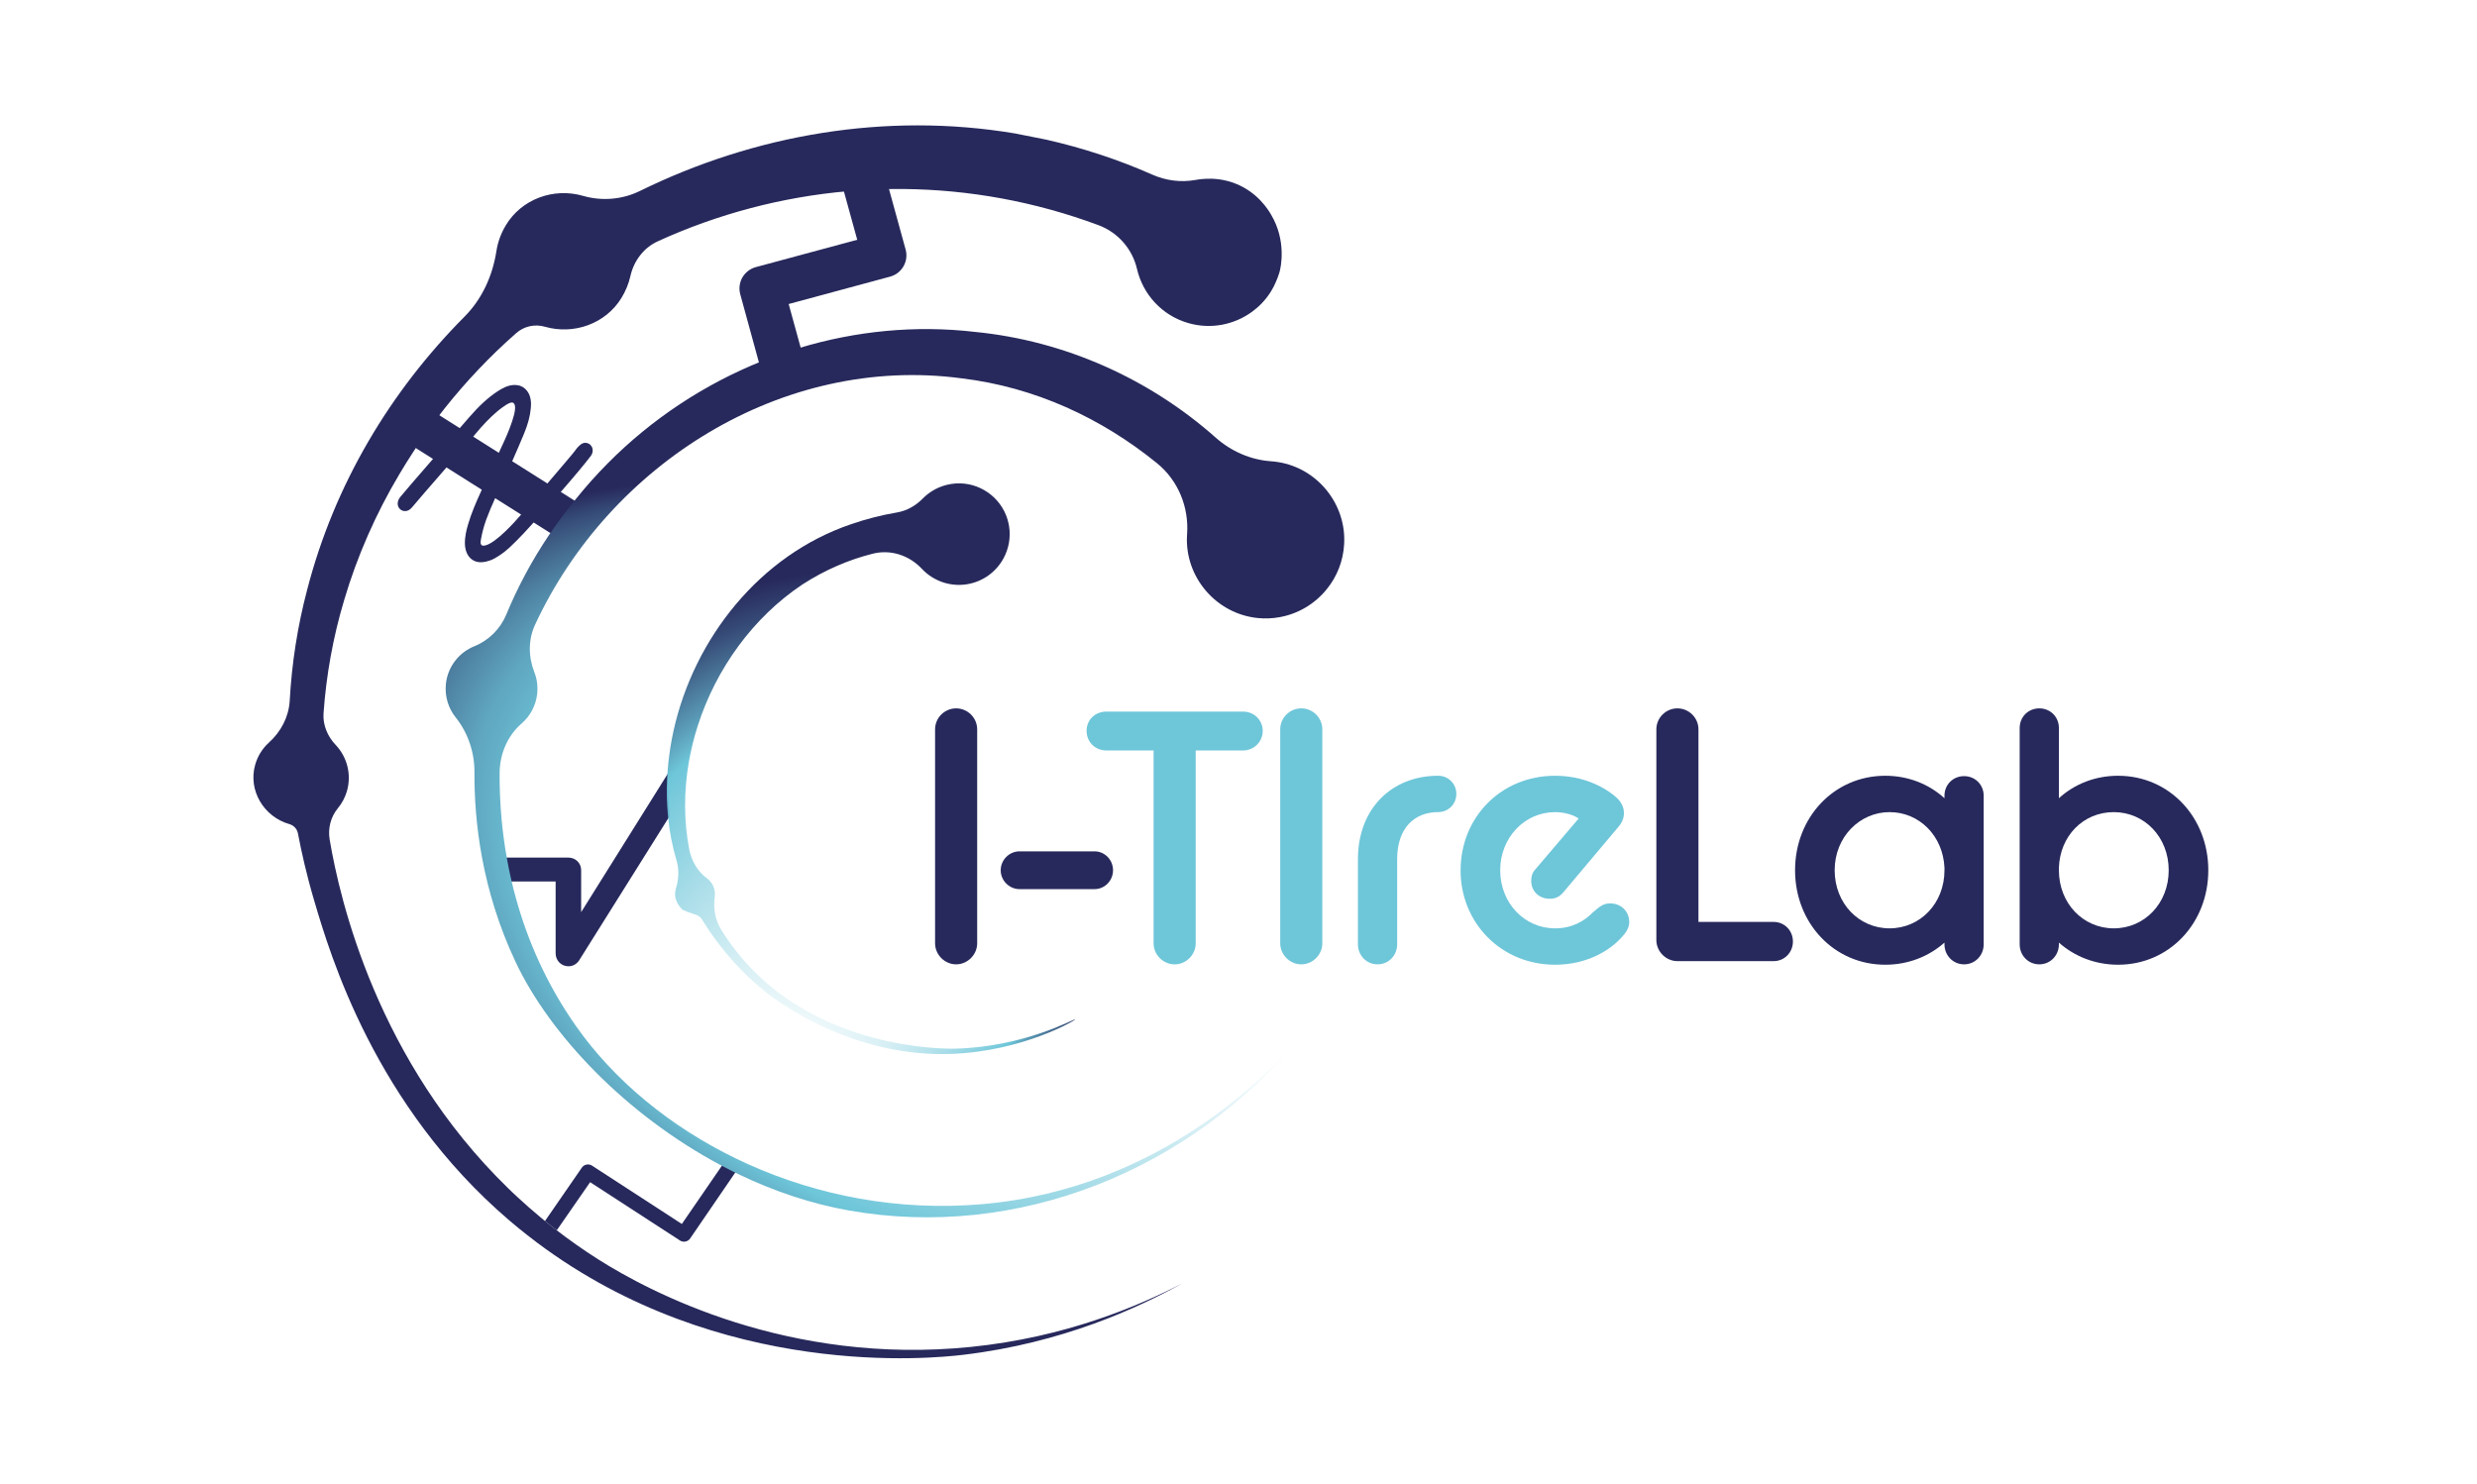
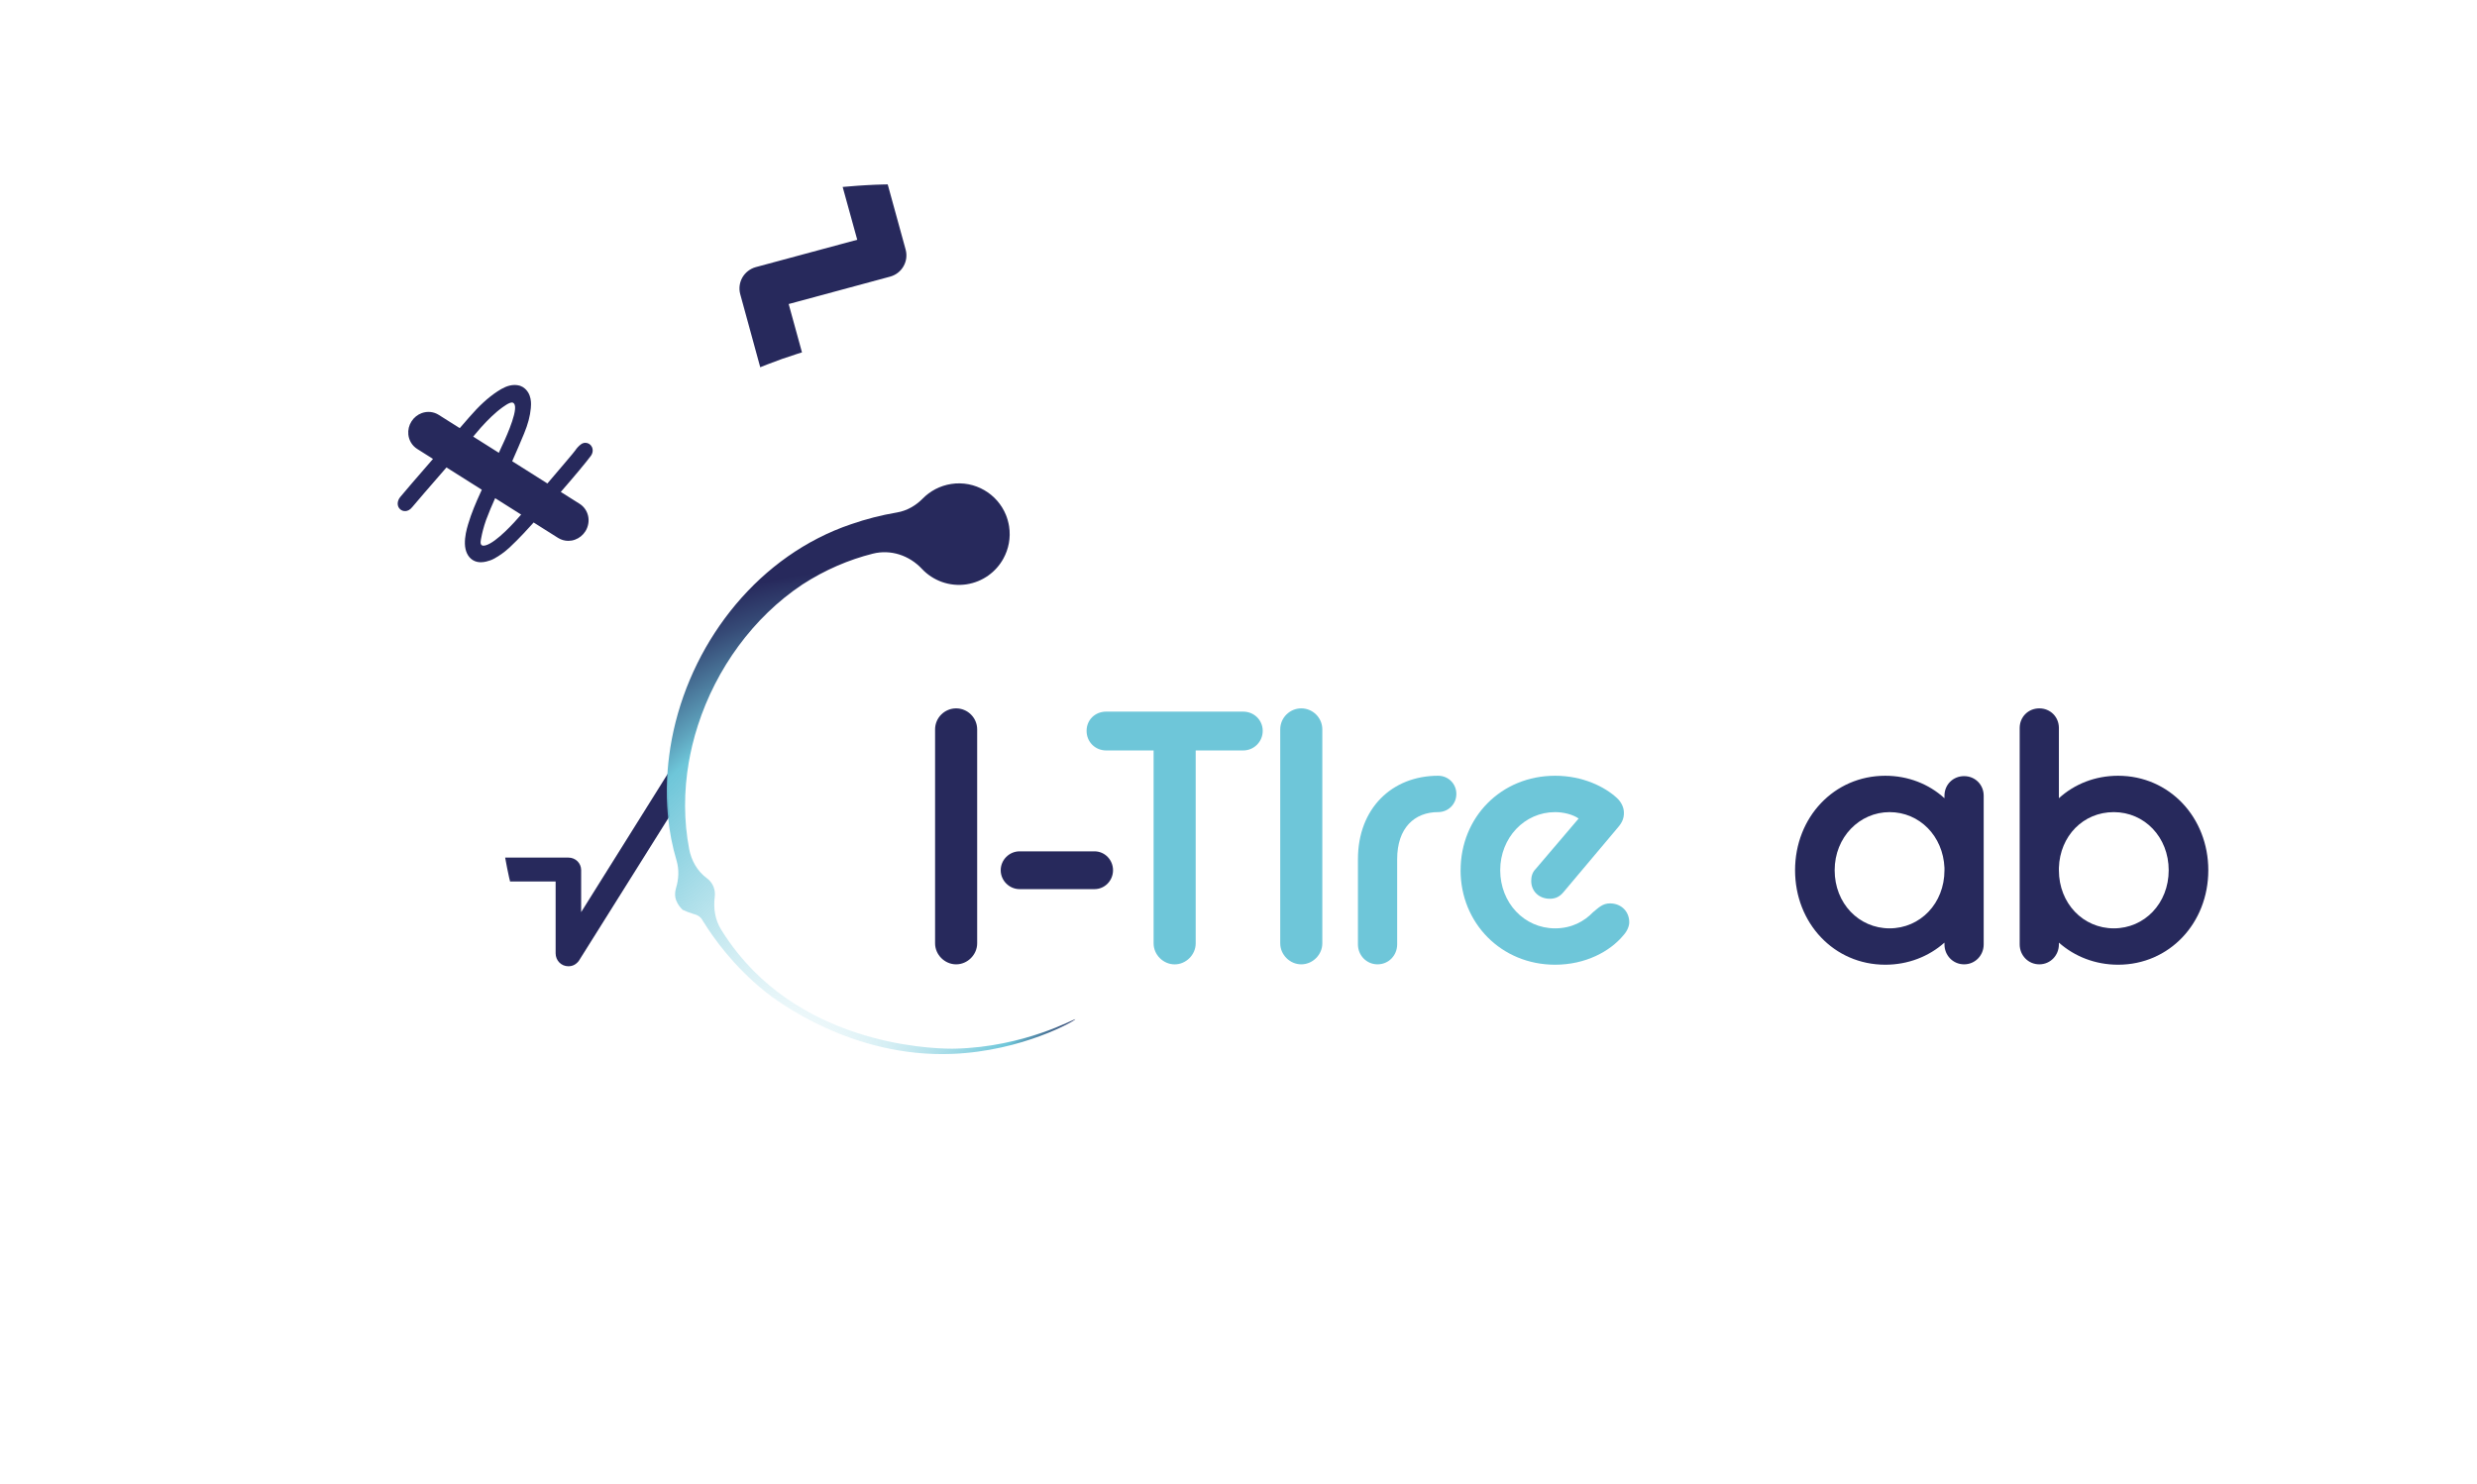
<svg xmlns="http://www.w3.org/2000/svg" id="Calque_1" data-name="Calque 1" viewBox="0 0 785.05 470.28">
  <defs>
    <style>
      .cls-1 {
        fill: url(#Dégradé_sans_nom_78);
      }

      .cls-2 {
        fill: #27295c;
      }

      .cls-3 {
        fill: #6ec6d9;
      }

      .cls-4 {
        fill: url(#Dégradé_sans_nom_85);
      }

      .cls-5 {
        fill: url(#Dégradé_sans_nom_90);
      }
    </style>
    <radialGradient id="Dégradé_sans_nom_78" data-name="Dégradé sans nom 78" cx="266.46" cy="274.25" fx="243.49" fy="356.24" r="93.04" gradientUnits="userSpaceOnUse">
      <stop offset=".03" stop-color="#6ec6d9" stop-opacity="0" />
      <stop offset=".1" stop-color="#6ec6d9" stop-opacity=".04" />
      <stop offset=".21" stop-color="#6ec6d9" stop-opacity=".14" />
      <stop offset=".34" stop-color="#6ec6d9" stop-opacity=".31" />
      <stop offset=".49" stop-color="#6ec6d9" stop-opacity=".55" />
      <stop offset=".66" stop-color="#6ec6d9" stop-opacity=".85" />
      <stop offset=".74" stop-color="#6ec6d9" />
      <stop offset=".79" stop-color="#5ea3bd" />
      <stop offset=".93" stop-color="#364b77" />
      <stop offset="1" stop-color="#27295c" />
    </radialGradient>
    <radialGradient id="Dégradé_sans_nom_90" data-name="Dégradé sans nom 90" cx="228.9" cy="267.97" fx="116.68" fy="450.89" r="214.59" gradientUnits="userSpaceOnUse">
      <stop offset=".03" stop-color="#6ec6d9" stop-opacity="0" />
      <stop offset=".16" stop-color="#6ec6d9" stop-opacity=".19" />
      <stop offset=".56" stop-color="#6ec6d9" stop-opacity=".77" />
      <stop offset=".73" stop-color="#6ec6d9" />
      <stop offset=".79" stop-color="#5b9db8" />
      <stop offset=".89" stop-color="#3f5e86" />
      <stop offset=".96" stop-color="#2d3767" />
      <stop offset="1" stop-color="#27295c" />
    </radialGradient>
    <radialGradient id="Dégradé_sans_nom_85" data-name="Dégradé sans nom 85" cx="265" cy="283.24" fx="291.92" fy="386.66" r="117.64" gradientTransform="translate(-220.7 328.76) rotate(-62.45) scale(1 1.45)" gradientUnits="userSpaceOnUse">
      <stop offset="0" stop-color="#6ec6d9" stop-opacity="0" />
      <stop offset=".08" stop-color="#6ec6d9" stop-opacity=".03" />
      <stop offset=".19" stop-color="#6ec6d9" stop-opacity=".13" />
      <stop offset=".33" stop-color="#6ec6d9" stop-opacity=".28" />
      <stop offset=".48" stop-color="#6ec6d9" stop-opacity=".49" />
      <stop offset=".65" stop-color="#6ec6d9" stop-opacity=".76" />
      <stop offset=".79" stop-color="#6ec6d9" />
      <stop offset=".81" stop-color="#6abdd2" />
      <stop offset=".86" stop-color="#5fa5bf" />
      <stop offset=".91" stop-color="#4d7fa0" />
      <stop offset=".97" stop-color="#354a76" />
      <stop offset="1" stop-color="#27295c" />
    </radialGradient>
  </defs>
  <path class="cls-2" d="M187.57,141.63c-.39-.78-1.18-1.27-2.05-1.27h-.01c-.32.01-.56.07-.71.12-.75.23-1.67,1.26-1.67,1.26-.36.41-.54.61-.83,1.06-.32.51-4.55,5.45-8.81,10.45l-11.16-7.05c1.34-3.01,2.61-5.97,3.78-8.8,1.2-2.9,1.9-5.53,2.12-8.01.11-1.17.44-4.73-2.45-6.65l-.06-.04c-.26-.15-.53-.28-.87-.41-.14-.04-.93-.27-1.8-.26-2.06.02-3.88,1.04-5.4,2.04-2.99,1.97-5.84,4.59-8.98,8.23-.42.49-1.5,1.73-2.96,3.41l-6.65-4.2c-1.6-1.02-3.56-1.22-5.37-.58-1.35.49-2.52,1.43-3.29,2.66-.78,1.23-1.13,2.69-.99,4.12.19,1.91,1.22,3.59,2.82,4.6l5,3.16c-4.8,5.52-9.4,10.84-10.39,12.08-1.07,1.32-1.07,2.96,0,3.89.48.42,1.1.62,1.74.56.53-.05,1.33-.31,2.08-1.27.71-.91,6.06-7.06,10.84-12.56l11.2,7.07c-.16.36-.33.71-.49,1.07-1.31,2.86-2.79,6.27-3.85,9.86-.51,1.7-1.08,3.94-1.02,6.21.07,2.34.94,4.16,2.46,5.13.84.53,1.74.71,2.58.71,1.22,0,2.33-.37,2.95-.58.67-.22,1.52-.66,2.53-1.3,1.75-1.11,3.02-2.22,3.62-2.78,3.2-2.99,6.13-6.26,7.09-7.33.2-.22.38-.42.55-.62l7.74,4.89c.99.62,2.11.94,3.25.94.71,0,1.42-.12,2.11-.37,1.35-.48,2.53-1.43,3.3-2.65.92-1.46,1.24-3.24.87-4.89-.37-1.6-1.32-2.97-2.7-3.84l-5.96-3.76c4.4-5.04,8.06-9.45,9.51-11.4.66-.88.79-1.99.33-2.9ZM149.97,138.4c.25-.3.43-.51.54-.64,2.44-2.97,4.75-5.37,7.07-7.34.34-.28,2.72-2.25,4.05-2.71.6-.21.9-.09,1.01-.03,0,0,.35.19.51.72.86,2.74-3.82,12.45-3.82,12.45-.31.65.03-.07-1.23,2.68l-8.13-5.13ZM153.94,172.86c-.23.06-.91.26-1.31-.08-.54-.46-.23-1.6-.1-2.32.26-1.41.72-3.36,1.55-5.7.85-2.29,1.83-4.59,2.85-6.85l8.24,5.2c-2.1,2.44-7.79,8.77-11.23,9.75Z" />
  <path class="cls-2" d="M286.34,84.43c-.93,1.62-2.44,2.77-4.24,3.26l-32.14,8.68,4.22,15.33-1.39.43c-3.11.97-6.32,2.1-9.55,3.37l-2.29.91-6.34-23.15c-.49-1.8-.24-3.68.68-5.31.92-1.6,2.48-2.8,4.26-3.28l32.14-8.67-4.62-16.74,1.79-.15c2.08-.18,3.92-.32,5.61-.41,2.03-.12,3.9-.19,5.71-.23l1.17-.02,5.68,20.66c.49,1.81.25,3.7-.69,5.32Z" />
  <path class="cls-2" d="M212.21,258.63l-.09.23-28.71,45.78c-.91,1.12-1.96,1.65-3.27,1.65-2.26,0-4.04-1.81-4.04-4.11v-22.76h-14.44l-.17-.73c-.05-.17-.09-.35-.13-.52l-.06-.27c-.39-1.77-.76-3.61-1.09-5.47l-.11-.59h20.04c2.27,0,4.05,1.75,4.05,3.98v13.31l27.86-44.52-.1,1.93c-.1,2.05-.14,4.18-.1,6.32.05,1.95.16,3.74.32,5.48l.04.29Z" />
-   <path class="cls-2" d="M233.24,371.37l-14.47,21.15c-.38.58-.98.96-1.69,1.06-.1.01-.2.01-.29.01-.47,0-.91-.13-1.29-.38l-28.47-18.48-10.57,15.26-.31-.24c-.51-.39-.96-.73-1.4-1.09-.59-.46-1.18-.93-1.76-1.4l-.27-.21,11.65-16.87c.33-.52.87-.89,1.49-1.02.62-.13,1.25-.02,1.77.32l28.47,18.5,12.91-18.78.3.16c.57.32,1.14.61,1.71.9.29.15.56.29.84.42l1.38.69Z" />
  <g>
    <path class="cls-2" d="M296.36,231.21c0-3.73,3.05-6.67,6.67-6.67s6.67,2.94,6.67,6.67v67.8c0,3.62-3.05,6.67-6.67,6.67s-6.67-3.05-6.67-6.67v-67.8Z" />
    <path class="cls-2" d="M346.88,269.86c3.28,0,5.88,2.71,5.88,5.99s-2.6,5.99-5.88,5.99h-23.73c-3.28,0-5.99-2.71-5.99-5.99s2.71-5.99,5.99-5.99h23.73Z" />
    <path class="cls-3" d="M365.63,237.88h-15.03c-3.5,0-6.22-2.71-6.22-6.21s2.71-6.1,6.22-6.1h43.39c3.5,0,6.21,2.71,6.21,6.1s-2.71,6.21-6.21,6.21h-15.03v61.14c0,3.62-3.05,6.67-6.67,6.67s-6.67-3.05-6.67-6.67v-61.14Z" />
    <path class="cls-3" d="M405.75,231.21c0-3.73,3.05-6.67,6.67-6.67s6.67,2.94,6.67,6.67v67.8c0,3.62-3.05,6.67-6.67,6.67s-6.67-3.05-6.67-6.67v-67.8Z" />
    <path class="cls-3" d="M430.38,272.34c0-16.05,10.74-26.44,25.43-26.44,3.16,0,5.76,2.49,5.76,5.76s-2.6,5.76-5.76,5.76c-7.46,0-13,4.97-13,14.92v27.01c0,3.5-2.71,6.33-6.21,6.33s-6.22-2.83-6.22-6.33v-27.01Z" />
    <path class="cls-3" d="M462.92,275.85c0-16.73,12.77-29.95,29.95-29.95,8.81,0,15.71,3.5,19.55,7.01,1.36,1.24,2.26,2.94,2.26,4.75,0,1.58-.45,2.94-1.81,4.52l-17.4,20.68c-1.24,1.47-2.6,2.03-4.29,2.03-3.39,0-5.88-2.37-5.88-5.65,0-1.36.34-2.71,1.36-3.73l13.67-16.05c-1.92-1.36-4.97-2.03-7.46-2.03-9.72,0-17.4,8.14-17.4,18.42s7.57,18.42,17.4,18.42c5.31,0,9.27-2.26,11.98-5.08,1.81-1.47,3.05-2.83,5.42-2.83,3.5,0,6.1,2.49,6.1,5.99,0,1.24-.68,2.83-1.81,4.07-4.29,5.2-12.09,9.38-21.7,9.38-17.06,0-29.95-13.22-29.95-29.95Z" />
-     <path class="cls-2" d="M524.96,231.21c0-3.73,3.05-6.67,6.67-6.67s6.67,2.94,6.67,6.67v61.02h23.84c3.39,0,6.1,2.71,6.1,6.21s-2.71,6.22-6.1,6.22h-30.51c-3.62,0-6.67-3.05-6.67-6.67v-66.79Z" />
    <path class="cls-2" d="M616.27,298.79c-4.97,4.41-11.53,7.01-18.76,7.01-16.27,0-28.59-13.22-28.59-29.95s12.32-29.95,28.59-29.95c7.23,0,13.79,2.6,18.76,7.12v-.79c0-3.5,2.71-6.21,6.22-6.21s6.21,2.71,6.21,6.21v47.12c0,3.5-2.71,6.33-6.21,6.33s-6.22-2.83-6.22-6.33v-.56ZM616.27,275.85v-.79c-.45-10.06-7.91-17.63-17.4-17.63s-17.4,7.91-17.4,18.42,7.68,18.42,17.4,18.42,17.4-7.91,17.4-18.42Z" />
    <path class="cls-2" d="M652.54,298.79v.56c0,3.5-2.71,6.33-6.21,6.33s-6.22-2.83-6.22-6.33v-68.59c0-3.5,2.71-6.22,6.22-6.22s6.21,2.71,6.21,6.22v22.26c4.97-4.52,11.53-7.12,18.76-7.12,16.27,0,28.59,13.22,28.59,29.95s-12.32,29.95-28.59,29.95c-7.23,0-13.79-2.6-18.76-7.01ZM687.34,275.85c0-10.51-7.68-18.42-17.4-18.42s-17.06,7.57-17.4,17.63v.79c0,10.51,7.68,18.42,17.4,18.42s17.4-7.91,17.4-18.42Z" />
  </g>
  <path class="cls-1" d="M340.81,323.08c0,.39-16.54,10.05-38.92,10.98-31.76,1.31-55.64-16.7-59.49-19.81-9.9-8.02-16.09-16.63-19.61-22.31-.18-.38-.52-.9-1.07-1.35-.69-.56-1.36-.71-2.01-.91-.83-.24-1.97-.64-3.36-1.28-1.41-1.36-2.15-2.89-2.32-3.99-.15-.95,0-1.9,0-1.9.05-.3.12-.61.2-.91.9-2.9,1.05-5.96.18-8.87-1.36-4.6-2.28-9.32-2.71-14.14-.01-.07-.01-.13-.02-.2-.17-1.83-.27-3.67-.32-5.52-.04-2.12-.01-4.24.1-6.36.01-.32.03-.64.05-.96.03-.52.07-1.04.11-1.56.11-1.44.26-2.88.45-4.32.11-.9.23-1.79.38-2.68.29-1.83.64-3.66,1.04-5.46,6.52-29.27,27.4-55.58,56.21-65.35,4.75-1.65,9.64-2.9,14.6-3.74,3.13-.53,5.92-2.15,8.15-4.41,2.34-2.38,5.45-4.06,9.02-4.62,7.51-1.16,14.62,3.09,17.36,9.85.45,1.14.79,2.35.99,3.6.56,3.65-.16,7.2-1.81,10.2-2.32,4.23-6.51,7.36-11.65,8.16-5.44.83-10.67-1.17-14.18-4.9-4-4.28-9.88-6.24-15.56-4.81-7.61,1.91-15.13,5.12-22.32,9.77-15.57,10.38-27.31,26.63-33.11,44.65-.68,2.09-1.27,4.2-1.78,6.32-.22.95-.44,1.91-.63,2.87-.17.83-.33,1.66-.47,2.5h-.01c-1.57,9.15-1.61,18.52.14,27.61.7,3.61,2.6,6.96,5.56,9.13,1.3.96,2.25,2.41,2.51,4.12.09.61.1,1.21.02,1.79-.47,3.6.08,7.24,1.97,10.32,1.49,2.42,3.3,5.05,5.49,7.76,24.64,30.43,65.33,30.14,68.63,30.06,22.17-.5,38.09-9.66,38.2-9.33Z" />
-   <path class="cls-5" d="M405.47,86.45c-.69,2.28-1.84,4.5-1.84,4.5-.63,1.19-1.14,1.94-1.14,1.94-1.54,2.34-3.47,4.34-5.69,5.95-5.62,4.09-13.01,5.64-20.21,3.56-8.41-2.43-14.39-9.18-16.24-17.16-1.48-6.37-6.07-11.59-12.21-13.87-20.24-7.53-41.14-11.27-61.86-11.46-2.12-.02-4.24,0-6.35.06-1.89.04-3.77.12-5.66.23-1.86.1-3.71.24-5.56.4-20.84,1.82-41.23,7.21-60.24,15.89-4.51,2.07-7.59,6.22-8.68,11.04-.53,2.37-1.48,4.73-2.88,6.99-5.04,8.14-15.05,11.68-24.25,9.04-3.15-.91-6.57-.16-9.03,2.01-4.17,3.66-8.2,7.53-12.05,11.61-1.76,1.84-3.47,3.72-5.15,5.65-7.31,8.38-13.97,17.55-19.85,27.47-7.42,12.44-13.41,26.03-17.5,39.91-3.55,11.85-5.69,23.86-6.54,35.89-.26,3.74,1.28,7.33,3.87,10.05,3.56,3.77,5.08,9.26,3.55,14.61-.6,2.04-1.58,3.87-2.86,5.41-2.28,2.77-3.22,6.4-2.62,9.93,3.28,19.54,15.22,70.28,56.46,110.44,1.03,1.01,2.07,2.01,3.14,2.98,2.36,2.19,4.82,4.35,7.36,6.46.45.37.9.75,1.35,1.12.58.47,1.17.94,1.77,1.41.46.37.93.73,1.4,1.09,4.29,3.34,8.83,6.54,13.65,9.6,16.32,10.35,60.27,33.63,118.1,27.75,29.99-3.04,53.12-12.92,67.14-20.22-14.15,7.87-38.12,18.98-69.56,22.72-9.64,1.15-76.78,8.09-135.09-35.57-1.06-.79-2.12-1.61-3.18-2.45-1.87-1.46-3.73-2.98-5.58-4.56-42.69-36.49-56.83-84.33-61.82-101.25-2.5-8.44-4.12-15.8-5.19-21.43-.27-1.43-1.32-2.57-2.71-2.96-8.12-2.31-13.16-10.73-10.84-18.83.8-2.82,2.36-5.22,4.38-7.05,3.8-3.44,6.26-8.1,6.56-13.22.65-11.86,2.48-23.65,5.53-35.18,8.61-33.37,26.34-62.92,49.91-86.62,5.58-5.61,8.87-12.98,10.08-20.79.42-2.72,1.38-5.45,2.93-8.06,4.97-8.37,15.16-12.1,24.51-9.4,6.01,1.73,12.44,1.19,18.05-1.56,36.3-17.82,77.84-25.08,118.83-18.23,3.06.61,6.99,1.37,10.05,2,11.42,2.6,22.67,6.27,33.44,11.04,4.3,1.91,9.09,2.56,13.73,1.71,1.1-.21,2.23-.33,3.37-.37,2.08-.1,5.66.01,9.63,1.65,6.77,2.79,10.02,8.09,10.99,9.74,4.86,8.21,3.16,16.54,2.6,18.39Z" />
-   <path class="cls-4" d="M426.01,172.44c-.29,5.45-2.3,10.35-5.46,14.26-3.75,4.67-9.12,7.93-15.17,8.96-2.13.38-4.35.48-6.61.26-13.25-1.25-23.35-12.98-22.56-26.27.01-.1.01-.2.02-.3.62-8.61-2.81-17.04-9.51-22.5-17.64-14.34-38.73-24.14-62-26.93-56.88-7.56-111.54,27.28-135.11,78.05-2.23,4.77-2.17,10.18-.26,15.09.82,2.09,1.16,4.4.91,6.8-.4,3.82-2.25,7.13-4.93,9.47-4.51,3.9-6.94,9.71-6.98,15.66-.02,2.25.02,4.69.13,7.3.1,2.43.27,5,.52,7.7.36,3.8.89,7.84,1.65,12.08.02.09.03.18.05.27.32,1.78.68,3.6,1.09,5.45.06.26.11.52.18.78.03.12.05.23.08.35.44,1.96.95,3.96,1.52,5.98,3.58,12.94,9.51,26.91,19.1,40.52,12.03,17.06,29.73,31.75,50.81,41.92,1.23.6,2.46,1.17,3.71,1.73,22.11,9.94,47.65,14.93,74.09,12.63,57.44-4.99,92.51-43.07,101.47-53.58-35.66,43.33-90.6,64.97-143.63,55.59-12-2.13-23.65-6.06-34.61-11.3-.61-.28-1.21-.58-1.82-.88-.18-.09-.37-.18-.55-.27-.43-.22-.87-.43-1.3-.66-.58-.29-1.16-.59-1.74-.91-.25-.12-.5-.25-.74-.38-29.97-15.99-54.08-41.32-64.96-64.41-10.8-22.94-13.11-44.72-13.03-60.16.03-6.3-2.04-12.42-5.96-17.35-2.3-2.88-3.5-6.63-3.09-10.59.58-5.53,4.21-10.02,9.03-11.96,4.62-1.86,8.27-5.55,10.16-10.14.81-1.96,1.67-3.91,2.57-5.85,1.09-2.32,2.25-4.63,3.48-6.92,4.5-8.39,9.95-16.52,16.38-24.27,1.43-1.78,2.91-3.51,4.42-5.21,1.71-1.92,3.46-3.78,5.26-5.59,13.99-14.12,30.78-25.17,49.05-32.46.25-.1.49-.2.74-.3,3.18-1.25,6.39-2.39,9.65-3.4.43-.15.87-.28,1.3-.41,17.86-5.39,36.79-7.28,55.68-5.08,28.37,2.79,55.18,14.79,76.29,33.53,4.86,4.31,11.02,7.02,17.51,7.47.77.06,1.53.14,2.3.27,12.47,2.01,21.58,13.34,20.87,25.96Z" />
+   <path class="cls-5" d="M405.47,86.45Z" />
</svg>